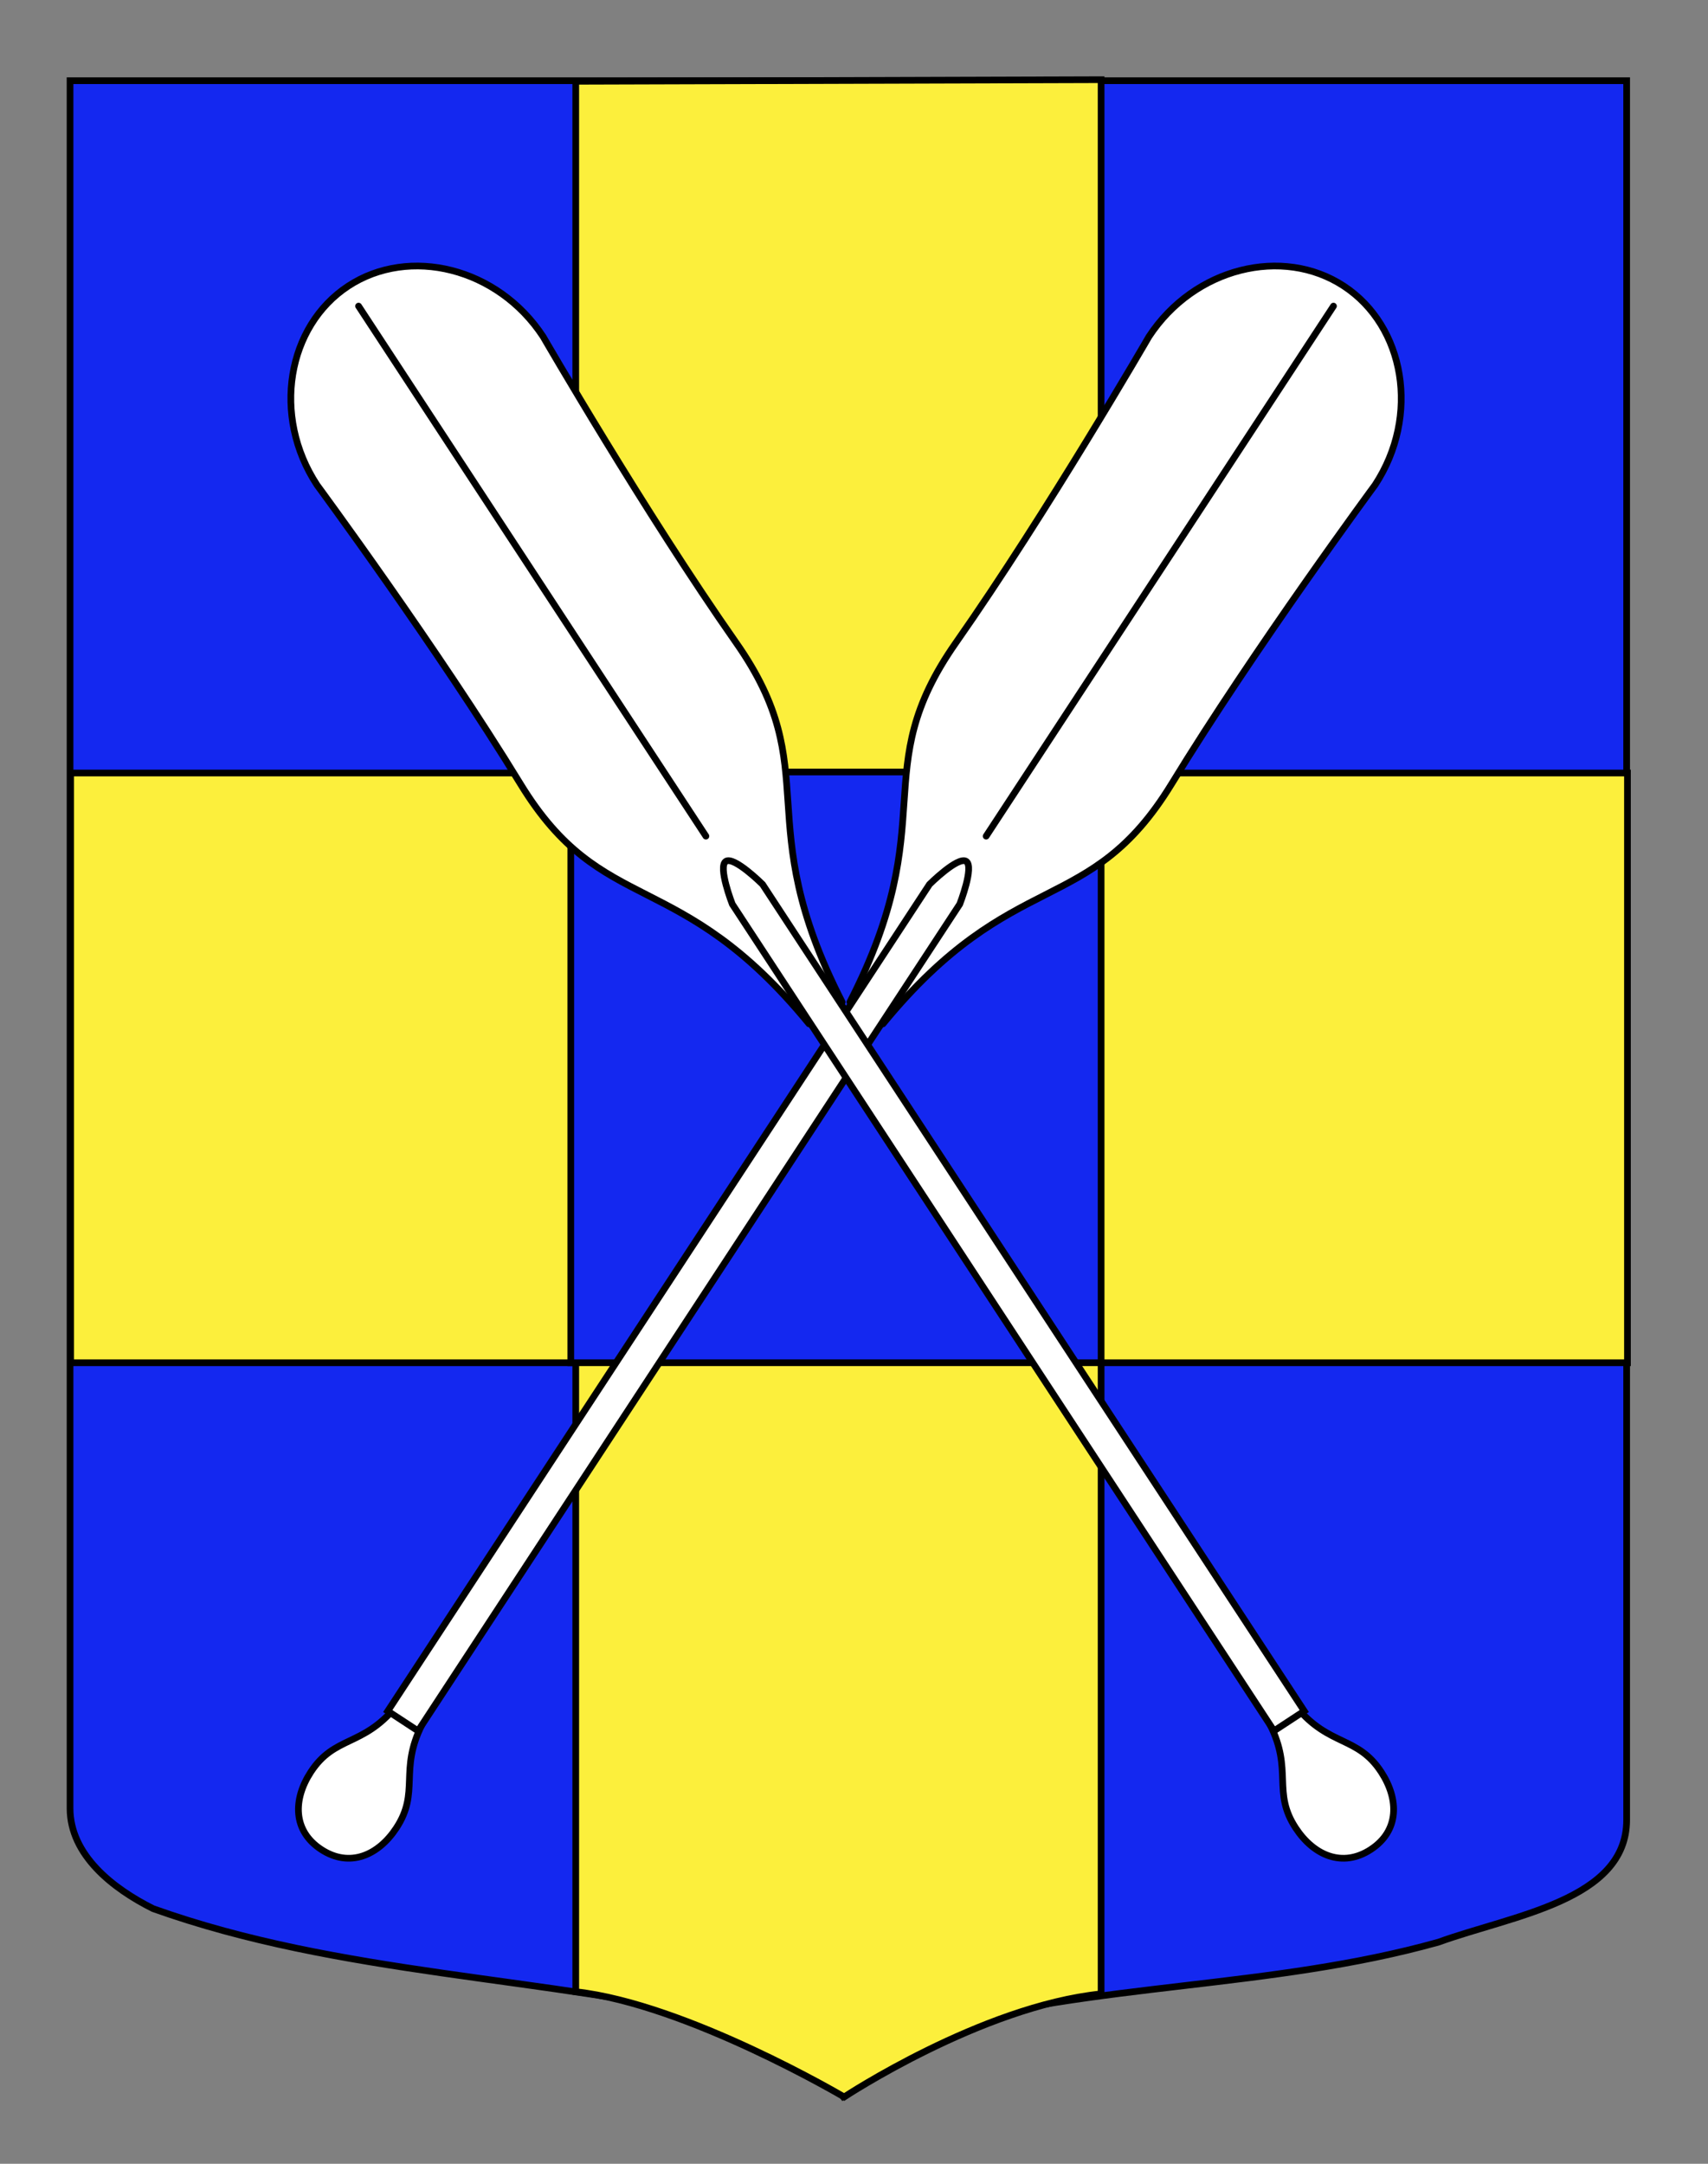
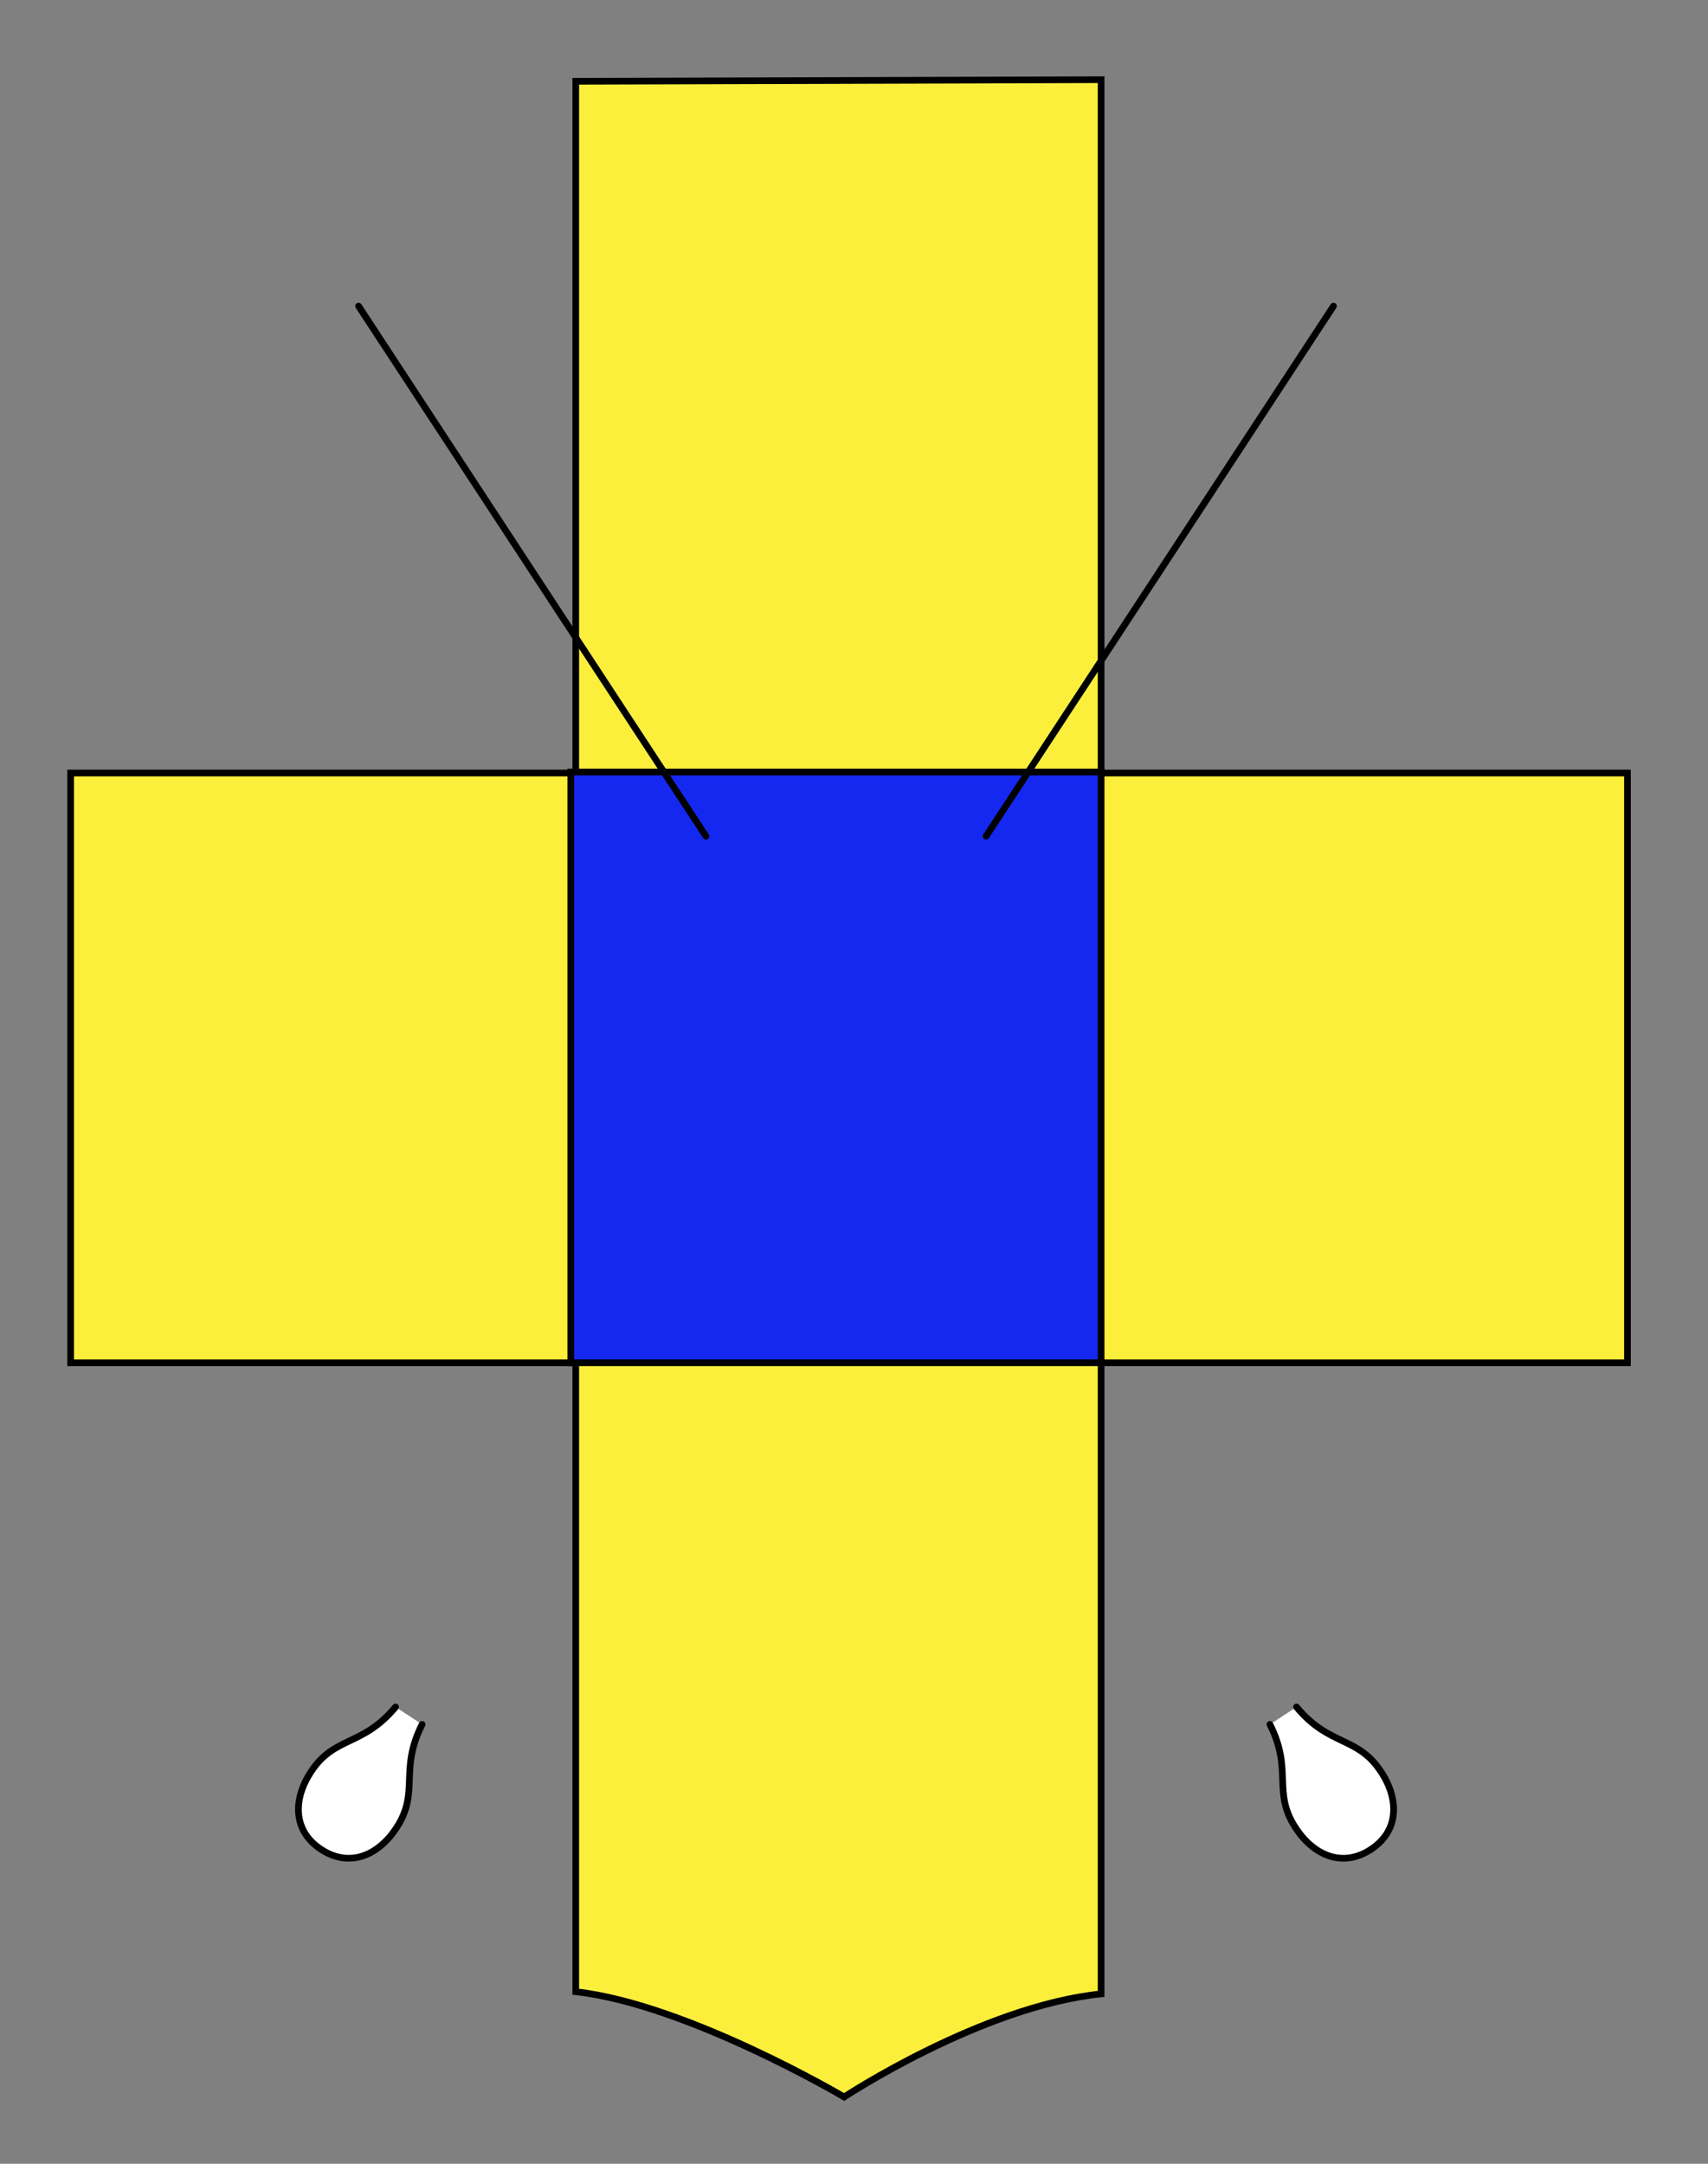
<svg xmlns="http://www.w3.org/2000/svg" version="1.1" id="Calque_2" x="0px" y="0px" width="255.118px" height="323.148px" viewBox="0 0 255.118 323.148" enable-background="new 0 0 255.118 323.148" xml:space="preserve">
  <rect x="0" y="0" width="255.118" height="323.148" fill="#808080" stroke="none" />
-   <path id="Fond_ecu" fill="#1428F0" stroke="#000000" d="M10.463,12.049c78,0,154.504,0,232.504,0c0,135.583,0,149.083,0,259.75  c0,12.041-17.098,14.25-28.098,18.25c-25,7-51,6-76,13c-5,2-9,6-13,10c-4-5-9-9-15-11c-30-7-60-7-88-17c-6-3-12.406-8-12.406-15  C10.463,246.508,10.463,148.424,10.463,12.049z" />
  <path id="Croix" fill="#FCEF3C" stroke="#000000" d="M164.469,115.444h78.619v88.073h-78.619v94.26  c-17.881,1.854-38.381,15.396-38.381,15.396s-23.499-13.875-40.09-15.718v-93.938H10.553v-88.073h75.445V12.136l78.471-0.236  V115.444" />
  <rect id="Abime" x="85.256" y="115.295" fill="#1428F0" stroke="#000000" width="79.213" height="88.222" />
  <g id="Rame">
-     <path id="path4178-1_3_" fill="#FFFFFF" stroke="#000000" stroke-linecap="round" d="M126.942,149.663   c14.036-27.41,2.275-34.339,15.846-53.686c13.567-19.344,28.823-45.7,28.823-45.7c6.764-10.32,19.977-13.54,29.1-7.56   c9.125,5.98,11.444,19.38,4.681,29.701c0,0-18.076,24.505-30.398,44.666c-12.325,20.161-23.569,12.014-43.102,35.823" />
    <path id="path4178-1_2_" fill="#FFFFFF" stroke="#000000" stroke-linecap="round" d="M63.048,257.531   c-3.487,6.909-0.285,10.061-3.856,15.484c-2.68,4.069-6.964,5.979-11.218,3.19c-4.253-2.787-4.214-7.479-1.551-11.56   c3.548-5.438,7.715-3.76,12.66-9.715" />
    <line fill="#FFFFFF" stroke="#000000" stroke-linecap="round" x1="147.296" y1="124.876" x2="199.177" y2="45.716" />
-     <path fill="#FFFFFF" stroke="#000000" stroke-linecap="round" d="M138.836,132.072c0,0,4.254-4.237,5.48-3.435   c1.225,0.803-0.962,6.396-0.962,6.396L62.442,258.501l-4.519-2.963L138.836,132.072z" />
  </g>
  <g id="Rame_1_">
-     <path id="path4178-1_4_" fill="#FFFFFF" stroke="#000000" stroke-linecap="round" d="M120.845,152.908   c-19.533-23.81-30.777-15.663-43.102-35.823C65.42,96.924,47.344,72.419,47.344,72.419c-6.764-10.32-4.444-23.72,4.681-29.701   c9.123-5.98,22.336-2.76,29.1,7.56c0,0,15.256,26.355,28.823,45.7c13.571,19.346,1.81,26.275,15.847,53.686" />
    <path id="path4178-1_1_" fill="#FFFFFF" stroke="#000000" stroke-linecap="round" d="M193.652,254.932   c4.944,5.955,9.112,4.276,12.66,9.715c2.663,4.081,2.702,8.772-1.552,11.56c-4.254,2.789-8.538,0.879-11.218-3.19   c-3.571-5.424-0.369-8.575-3.856-15.484" />
    <line fill="#FFFFFF" stroke="#000000" stroke-linecap="round" x1="105.439" y1="124.876" x2="53.558" y2="45.716" />
-     <path fill="#FFFFFF" stroke="#000000" stroke-linecap="round" d="M113.899,132.072c0,0-4.254-4.237-5.48-3.435   c-1.225,0.803,0.962,6.396,0.962,6.396l80.912,123.468l4.519-2.963L113.899,132.072z" />
  </g>
</svg>